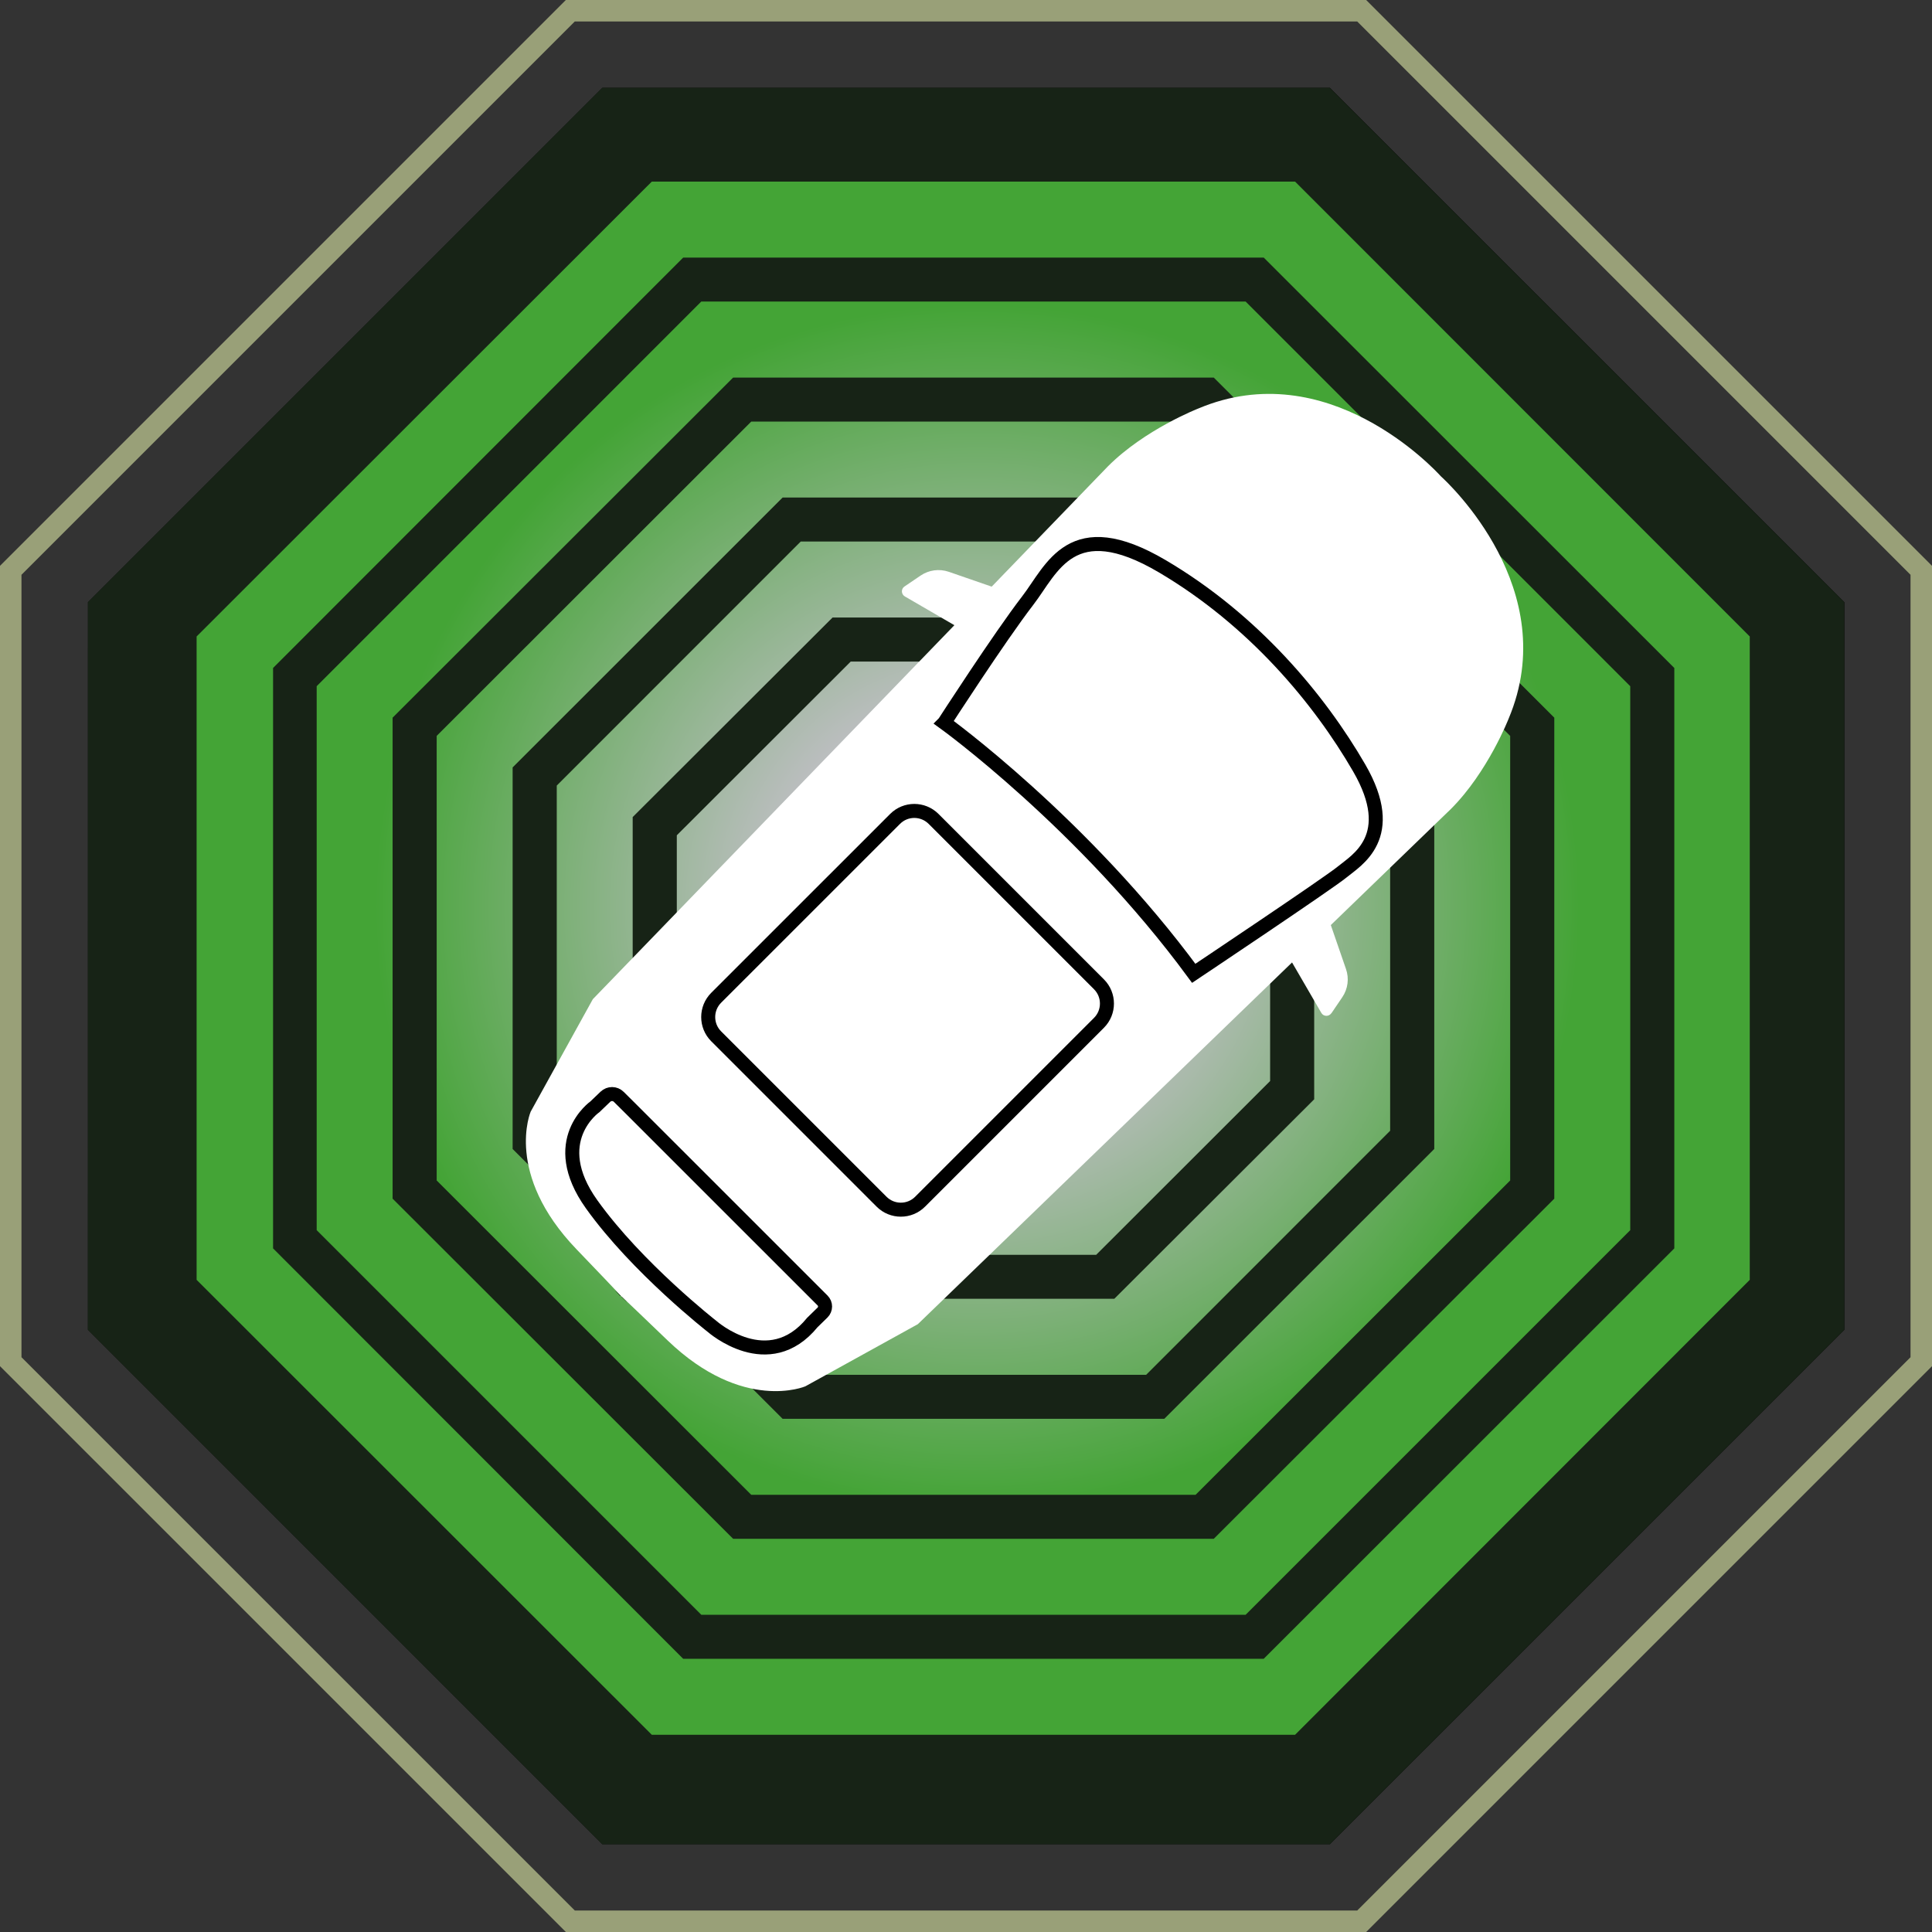
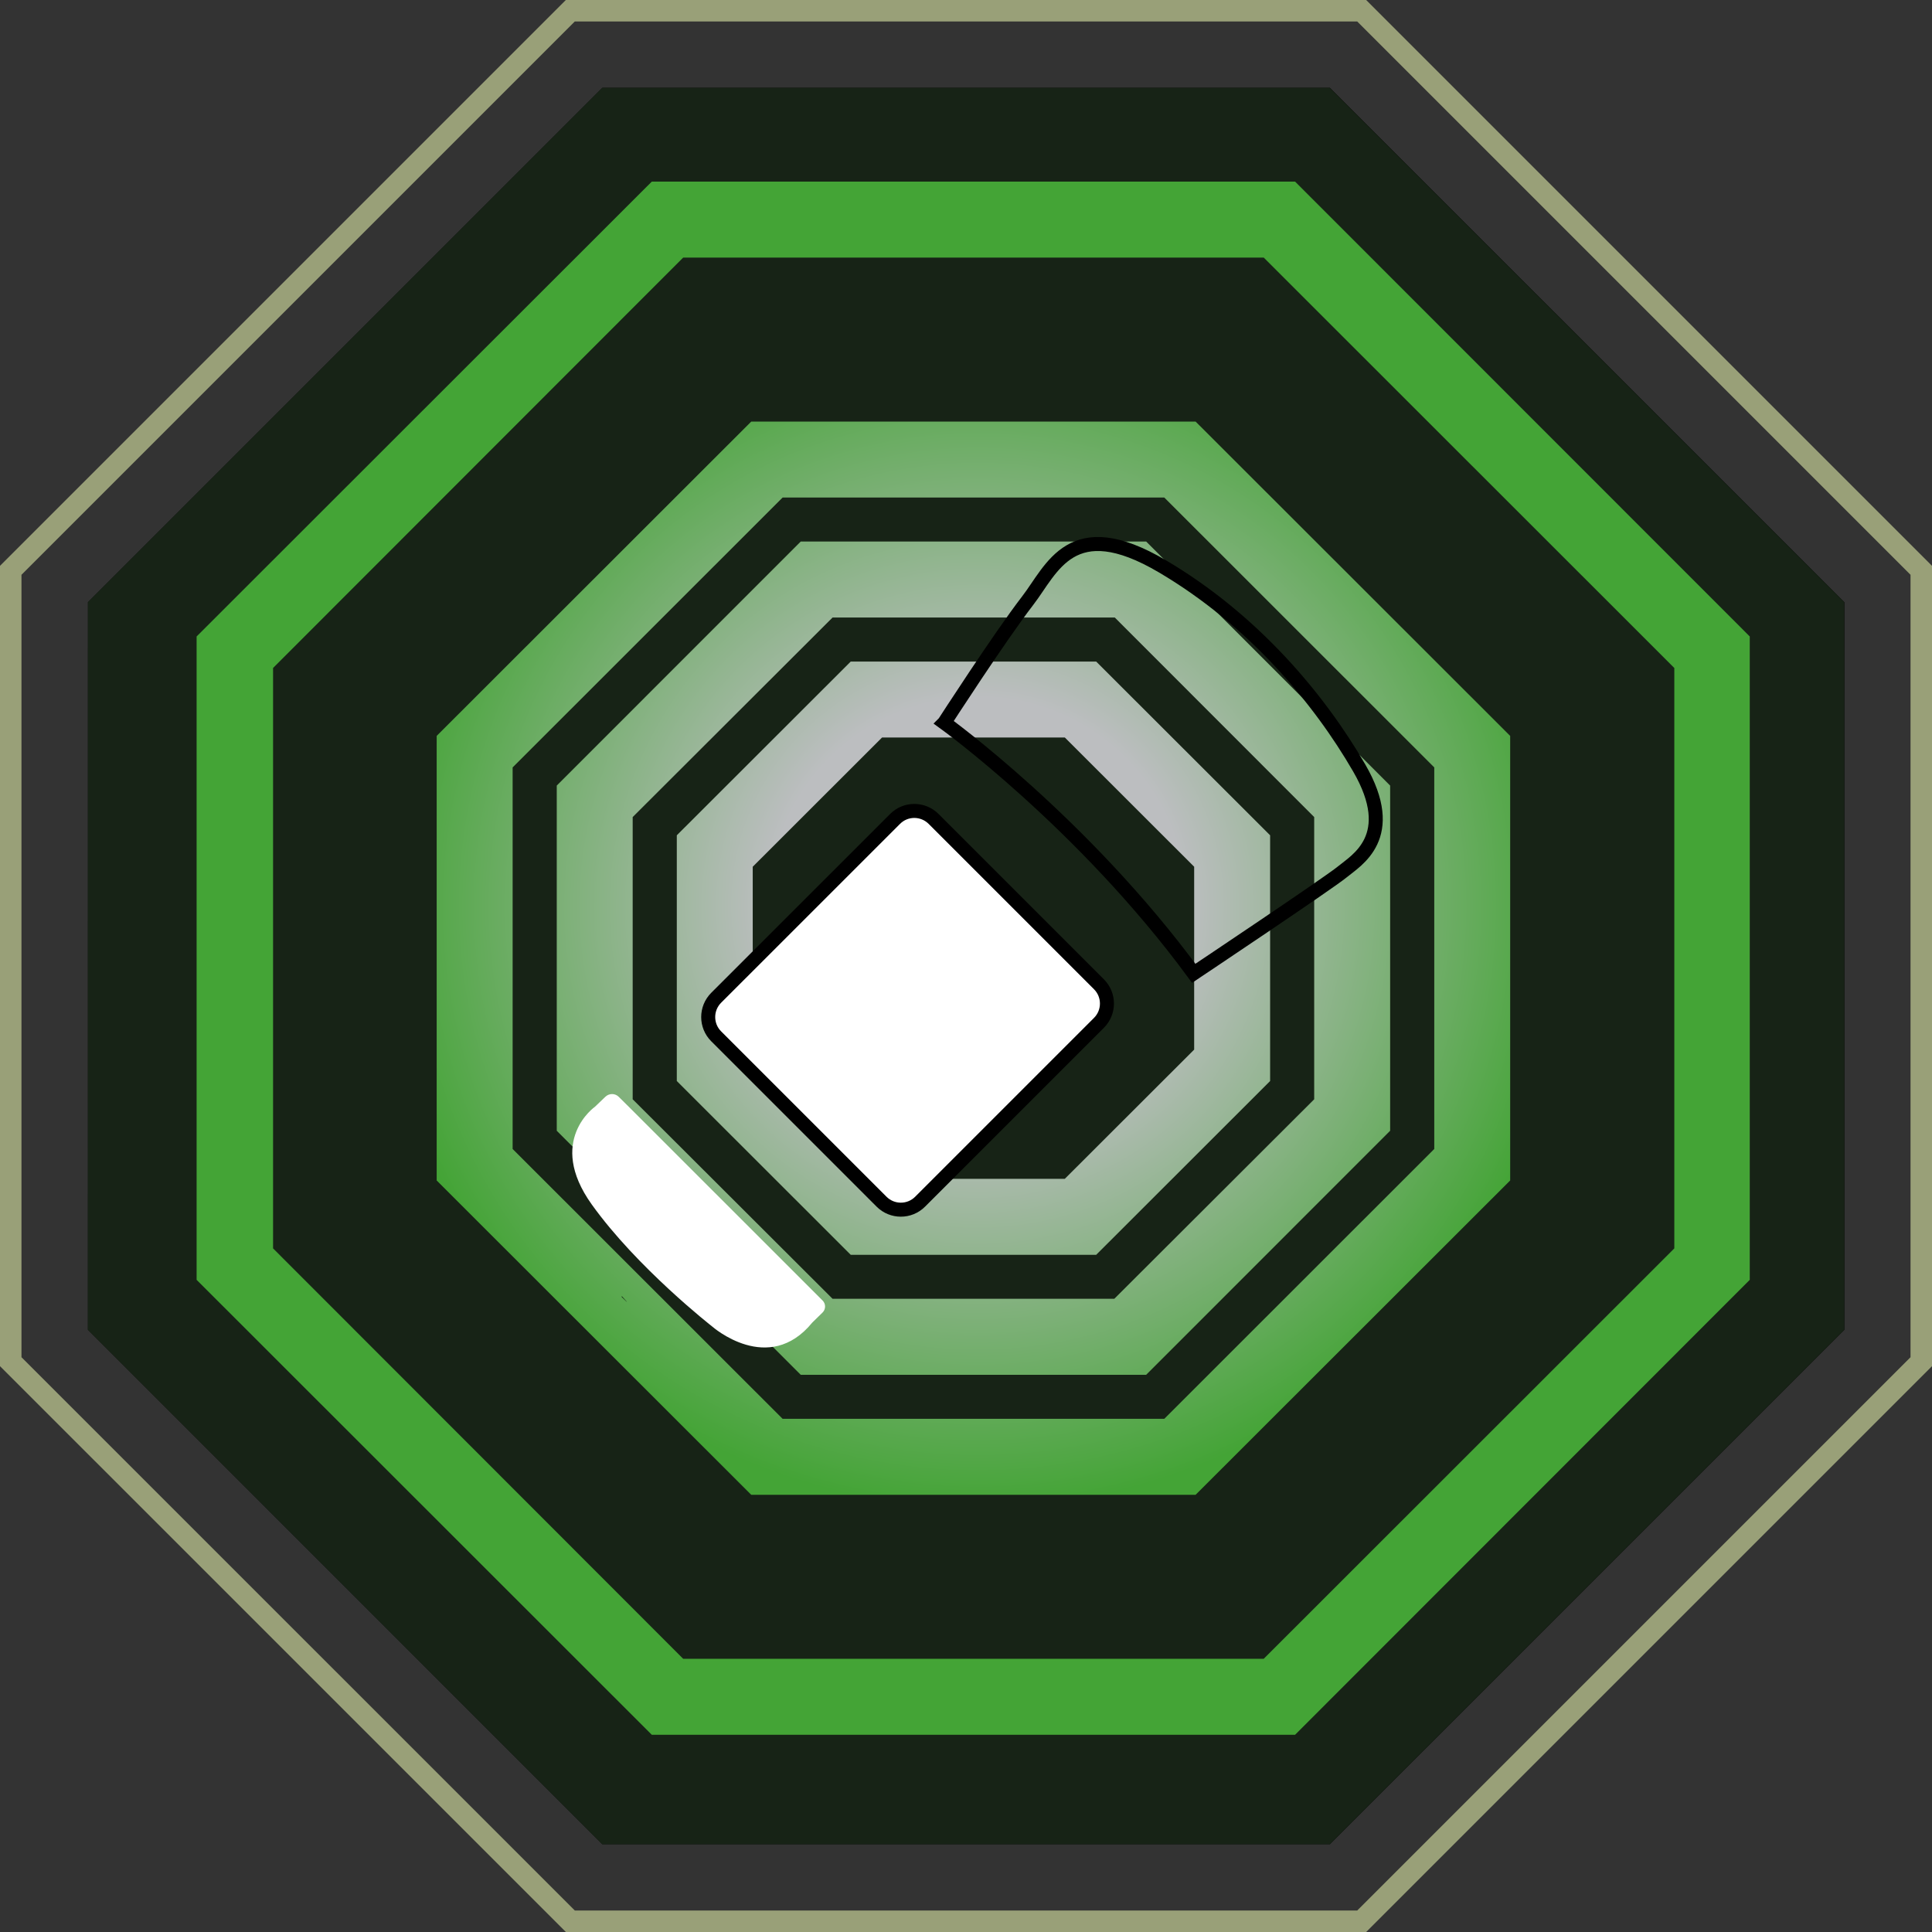
<svg xmlns="http://www.w3.org/2000/svg" xmlns:xlink="http://www.w3.org/1999/xlink" id="_360_camera" data-name="360 camera" viewBox="0 0 800 800">
  <rect x="0" y="0" width="800" height="800" fill="#333333" stroke="none" />
  <defs>
    <style>
      .cls-1 {
        clip-path: url(#clippath);
      }

      .cls-2, .cls-3, .cls-4, .cls-5, .cls-6, .cls-7, .cls-8, .cls-9, .cls-10 {
        stroke-width: 0px;
      }

      .cls-2, .cls-11, .cls-12 {
        fill: none;
      }

      .cls-3 {
        fill: url(#radial-gradient);
      }

      .cls-13 {
        clip-path: url(#clippath-1);
      }

      .cls-14 {
        clip-path: url(#clippath-4);
      }

      .cls-15 {
        clip-path: url(#clippath-3);
      }

      .cls-16 {
        clip-path: url(#clippath-2);
      }

      .cls-17 {
        clip-path: url(#clippath-5);
      }

      .cls-4 {
        fill: url(#radial-gradient-2);
      }

      .cls-5 {
        fill: url(#radial-gradient-3);
      }

      .cls-6 {
        fill: url(#radial-gradient-4);
      }

      .cls-7 {
        fill: url(#radial-gradient-5);
      }

      .cls-11 {
        stroke: #000;
        stroke-width: 5.8px;
      }

      .cls-11, .cls-12 {
        stroke-miterlimit: 10;
      }

      .cls-12 {
        stroke: #99a078;
        stroke-width: 8.91px;
      }

      .cls-9 {
        fill: #172316;
      }

      .cls-10 {
        fill: #fff;
      }
    </style>
    <clipPath id="clippath">
      <path class="cls-2" d="m113.07,516.93v-240.33l169.81-169.93h240.41l170.01,169.93v240.33l-170.01,169.93h-240.41l-169.81-169.93ZM269.89,75.2l-188.48,188.35v266.4l188.48,188.38h266.38l188.27-188.38v-266.4l-188.27-188.35h-266.38Z" />
    </clipPath>
    <radialGradient id="radial-gradient" cx="4426.32" cy="781.99" fx="4426.32" fy="781.99" r="20.29" gradientTransform="translate(-18052.03 -104167.41) rotate(90) scale(23.62 -23.62)" gradientUnits="userSpaceOnUse">
      <stop offset="0" stop-color="#bcbec0" />
      <stop offset=".18" stop-color="#bcbec0" />
      <stop offset=".52" stop-color="#44a436" />
      <stop offset="1" stop-color="#44a436" />
    </radialGradient>
    <clipPath id="clippath-1">
-       <path class="cls-2" d="m162.57,496.34v-199.17l141-140.82h199.03l141,140.82v199.17l-141,140.84h-199.03l-141-140.84Zm127.82-371.48l-159.26,159.28v225.24l159.26,159.26h225.4l159.26-159.26v-225.24l-159.26-159.28h-225.4Z" />
-     </clipPath>
+       </clipPath>
    <radialGradient id="radial-gradient-2" cx="4426.32" cy="781.99" fx="4426.32" fy="781.99" r="20.29" gradientTransform="translate(-18052.09 -104167.47) rotate(90) scale(23.62 -23.62)" xlink:href="#radial-gradient" />
    <clipPath id="clippath-2">
      <path class="cls-2" d="m212.27,475.77v-158l111.79-111.75h158.05l111.79,111.75v158l-111.79,111.73h-158.05l-111.79-111.73Zm98.8-301.2l-130.25,130.15v184.09l130.25,130.15h184.01l130.25-130.15v-184.09l-130.25-130.15h-184.01Z" />
    </clipPath>
    <radialGradient id="radial-gradient-3" cx="4426.32" cy="781.99" fx="4426.32" fy="781.99" r="20.29" gradientTransform="translate(-18051.87 -104167.5) rotate(90) scale(23.62 -23.62)" xlink:href="#radial-gradient" />
    <clipPath id="clippath-3">
      <path class="cls-2" d="m261.98,455.19v-116.86l82.77-82.63h116.86l82.57,82.63v116.86l-82.77,82.61h-116.66l-82.77-82.61Zm69.59-230.96l-101.03,101.06v142.93l101.03,101.06h143.03l101.03-101.06v-142.93l-101.03-101.06h-143.03Z" />
    </clipPath>
    <radialGradient id="radial-gradient-4" cx="4426.32" cy="781.99" fx="4426.32" fy="781.99" r="20.29" gradientTransform="translate(-18052.11 -104167.46) rotate(90) scale(23.62 -23.62)" xlink:href="#radial-gradient" />
    <clipPath id="clippath-4">
      <path class="cls-2" d="m311.69,434.62v-75.72l53.56-53.52h75.67l53.56,53.52v75.72l-53.56,53.5h-75.67l-53.56-53.5Zm40.58-160.68l-72.02,71.94v101.75l72.02,71.96h101.64l72.02-71.96v-101.75l-72.02-71.94h-101.64Z" />
    </clipPath>
    <radialGradient id="radial-gradient-5" cx="4426.32" cy="781.99" fx="4426.32" fy="781.99" r="20.29" gradientTransform="translate(-18051.85 -104167.51) rotate(90) scale(23.62 -23.62)" xlink:href="#radial-gradient" />
    <clipPath id="clippath-5">
      <polygon class="cls-2" points="249.4 36.37 36.38 249.37 36.38 550.63 249.4 763.65 550.68 763.65 763.71 550.63 763.71 249.37 550.68 36.37 249.4 36.37" />
    </clipPath>
  </defs>
  <polygon class="cls-8" points="763.71 249.37 550.68 36.35 249.44 36.35 36.42 249.37 36.42 550.63 249.42 763.65 550.7 763.65 763.71 550.63 763.71 249.37" />
  <polygon class="cls-9" points="249.4 36.37 36.4 249.37 36.38 550.63 249.38 763.65 550.66 763.65 763.69 550.63 763.67 249.37 550.64 36.37 249.4 36.37" />
  <g class="cls-1">
    <rect class="cls-3" x="-51.74" y="-57.96" width="909.44" height="909.44" transform="translate(-162.53 393.36) rotate(-44.21)" />
  </g>
  <g class="cls-13">
    <rect class="cls-4" x="18.56" y="12.23" width="769.05" height="769.05" transform="translate(-162.49 393.43) rotate(-44.21)" />
  </g>
  <g class="cls-16">
    <rect class="cls-5" x="88.84" y="82.52" width="628.49" height="628.49" transform="translate(-162.5 393.43) rotate(-44.21)" />
  </g>
  <g class="cls-15">
    <rect class="cls-6" x="159.11" y="152.78" width="487.96" height="487.95" transform="translate(-162.49 393.43) rotate(-44.21)" />
  </g>
  <g class="cls-14">
    <rect class="cls-7" x="229.39" y="223.07" width="347.4" height="347.39" transform="translate(-162.5 393.44) rotate(-44.21)" />
  </g>
  <g class="cls-17">
-     <path class="cls-8" d="m256.91,536.67l.16-.16c-5.03-4.73-.16.16-.16.16" />
    <path class="cls-8" d="m257.52,536.79l-.16.16s4.87,4.89.16-.16" />
-     <path class="cls-10" d="m551.29,419.59l4.54-6.69c2.31-3.41,2.88-7.73,1.52-11.63l-6.29-18.22,49.7-48.04c15.34-15.34,23.92-37.41,23.92-37.41,22.56-53.44-25.06-97.67-28.06-100.39-2.72-3-46.97-50.62-100.41-28.06,0,0-22.07,8.58-37.39,23.9l-48.18,49.87-17.77-6.15c-3.92-1.34-8.22-.77-11.63,1.54l-6.7,4.54c-1.5.99-1.42,3.21.14,4.12l20.51,11.91-149.71,154.86-25.74,46.58s-11.04,25.75,19.01,57.01c10.23,10.65,15.62,16.31,18.28,19.17.04.04.08.08.14.14.04.04.08.1.12.14l.02-.02c2.84,2.68,8.52,8.07,19.15,18.3,31.26,30.03,57.01,18.99,57.01,18.99l46.6-25.75,154.94-149.77,12.13,20.9c.89,1.54,3.1,1.62,4.12.14" />
-     <path class="cls-10" d="m391.01,299.26s57.52,41.51,103.29,103.77c0,0,55.75-37.25,61.52-42,5.74-4.77,23.51-14.51,7-43.03-16.49-28.5-43.76-61.25-81.52-83.51-37.76-22.26-45.61,1.07-55.77,14.24-11.75,15.26-34.51,50.52-34.51,50.52" />
    <path class="cls-11" d="m391.01,299.26s57.52,41.51,103.29,103.77c0,0,55.75-37.25,61.52-42,5.74-4.77,23.51-14.51,7-43.03-16.49-28.5-43.76-61.25-81.52-83.51-37.76-22.26-45.61,1.07-55.77,14.24-11.75,15.26-34.51,50.52-34.51,50.52Z" />
    <path class="cls-10" d="m246.36,458.28s-20.19,14.04-1.38,40.39c18.83,26.35,49.99,50.66,49.99,50.66,0,0,23.27,20.53,41.41-1.72l4.22-4.12c1.38-1.36,1.4-3.59.02-4.97l-10.08-10.08-69.49-69.47-4.83-4.79c-1.52-1.52-3.97-1.54-5.54-.04l-4.32,4.14Z" />
-     <path class="cls-11" d="m246.36,458.28s-20.19,14.04-1.38,40.39c18.83,26.35,49.99,50.66,49.99,50.66,0,0,23.27,20.53,41.41-1.72l4.22-4.12c1.38-1.36,1.4-3.59.02-4.97l-10.08-10.08-69.49-69.47-4.83-4.79c-1.52-1.52-3.97-1.54-5.54-.04l-4.32,4.14Z" />
    <path class="cls-10" d="m365.04,497.6l-68.49-68.49c-4.4-4.4-4.4-11.54,0-15.95l74.09-74.07c4.38-4.4,11.52-4.4,15.93,0l68.49,68.49c4.4,4.4,4.4,11.54,0,15.95l-74.07,74.07c-4.4,4.4-11.54,4.4-15.95,0" />
    <path class="cls-11" d="m365.04,497.6l-68.49-68.49c-4.4-4.4-4.4-11.54,0-15.95l74.09-74.07c4.38-4.4,11.52-4.4,15.93,0l68.49,68.49c4.4,4.4,4.4,11.54,0,15.95l-74.07,74.07c-4.4,4.4-11.54,4.4-15.95,0Z" />
  </g>
  <polygon class="cls-12" points="795.56 236.16 563.85 4.45 236.15 4.45 4.44 236.16 4.44 563.84 236.17 795.55 563.85 795.55 795.56 563.84 795.56 236.16" />
</svg>